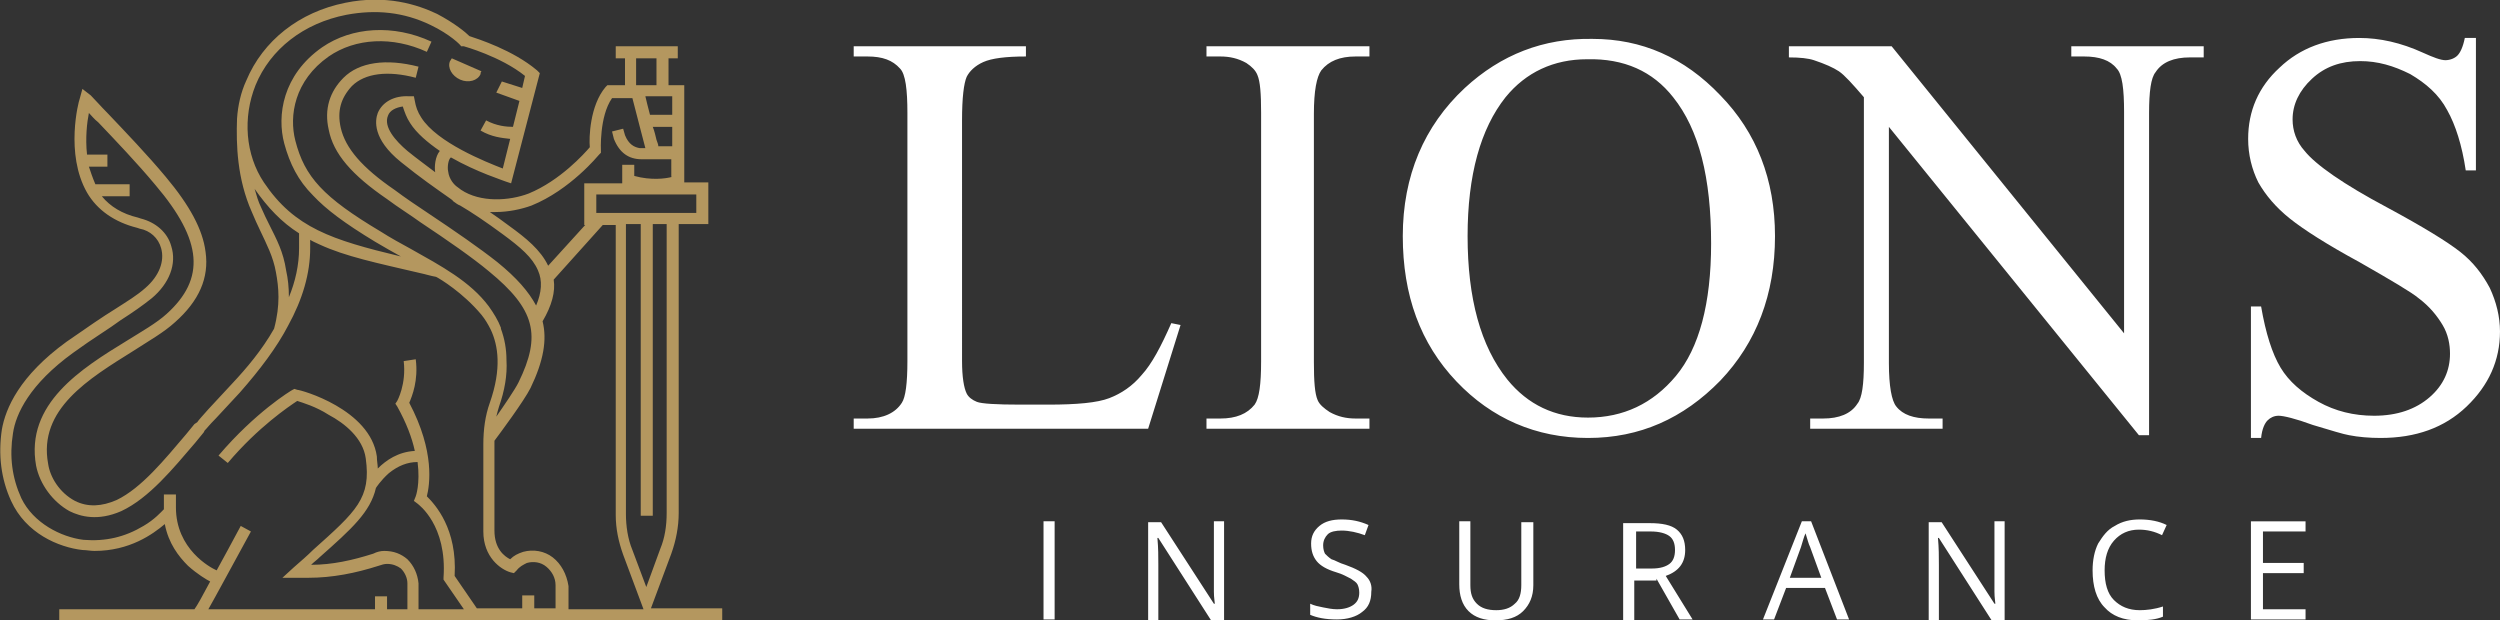
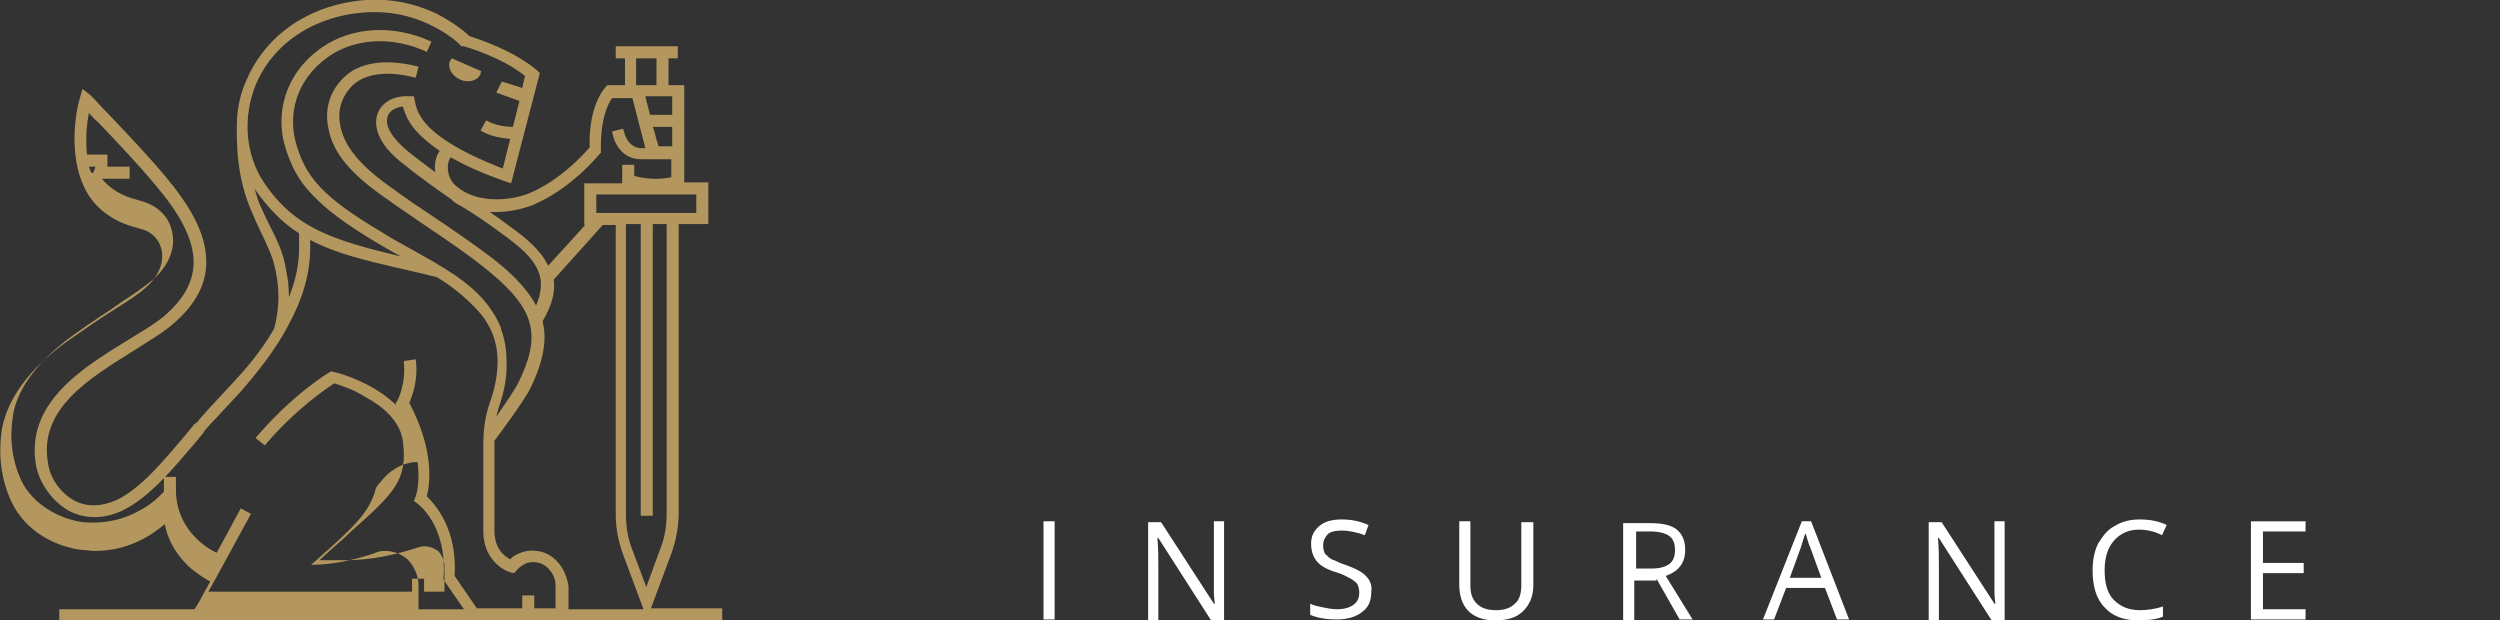
<svg xmlns="http://www.w3.org/2000/svg" xmlns:xlink="http://www.w3.org/1999/xlink" id="Ebene_1" x="0px" y="0px" viewBox="0 0 270 67" style="enable-background:new 0 0 270 67;" xml:space="preserve">
  <rect x="0" y="0" width="270" height="67" fill="#333333" stroke="none" />
  <style type="text/css">	.st0{clip-path:url(#SVGID_00000029018239964132150810000014841719517561144206_);fill:#FFFFFF;}	.st1{clip-path:url(#SVGID_00000029018239964132150810000014841719517561144206_);fill:#B4975F;}</style>
  <g>
    <defs>
      <rect id="SVGID_1_" width="270" height="67" />
    </defs>
    <clipPath id="SVGID_00000179611280625103465370000008767073495950296741_">
      <use xlink:href="#SVGID_1_" style="overflow:visible;" />
    </clipPath>
-     <path style="clip-path:url(#SVGID_00000179611280625103465370000008767073495950296741_);fill:#FFFFFF;" d="M266.2,4.1  c-0.2,1-0.5,1.6-0.8,1.9c-0.3,0.3-0.8,0.5-1.3,0.5c-0.5,0-1.3-0.3-2.4-0.8c-2.4-1.1-4.7-1.6-6.9-1.6c-3.5,0-6.4,1.1-8.6,3.2  c-2.3,2.1-3.4,4.7-3.4,7.7c0,1.7,0.4,3.3,1.1,4.7c0.8,1.4,1.9,2.7,3.4,3.9c1.5,1.2,4,2.8,7.5,4.7c3.5,2,5.7,3.3,6.4,3.9  c1.2,0.9,2,1.9,2.6,2.9c0.6,1,0.8,2.1,0.8,3.1c0,1.8-0.7,3.4-2.2,4.7c-1.5,1.3-3.5,2-6,2c-2.2,0-4.2-0.5-6-1.5  c-1.8-1-3.2-2.2-4.1-3.7c-0.9-1.5-1.6-3.7-2.1-6.6h-1.1v14.2h1.1c0.1-1,0.4-1.6,0.7-1.9c0.3-0.3,0.7-0.5,1.2-0.5  c0.5,0,1.8,0.3,3.7,1c2,0.6,3.3,1,3.9,1.1c1,0.2,2.2,0.3,3.4,0.3c3.8,0,6.9-1.1,9.3-3.4c2.4-2.3,3.6-5,3.6-8.1  c0-1.6-0.4-3.2-1.1-4.7c-0.8-1.5-1.8-2.8-3.2-3.9c-1.4-1.1-4-2.7-7.9-4.8c-4.7-2.5-7.7-4.6-8.9-6.1c-0.9-1-1.3-2.2-1.3-3.4  c0-1.6,0.7-3.1,2.1-4.4c1.4-1.3,3.1-1.9,5.2-1.9c1.9,0,3.6,0.5,5.4,1.4c1.7,1,3.1,2.2,4,3.9c0.9,1.6,1.6,3.8,2,6.5h1.1V4.1H266.2z   M193.2,6.2c1.2,0,2.1,0.1,2.7,0.3c1.2,0.4,2.1,0.8,2.7,1.2c0.6,0.4,1.5,1.4,2.7,2.8v28.7c0,2.3-0.2,3.8-0.7,4.4  c-0.7,1.1-2,1.6-3.7,1.6h-1.4v1.1h14.3v-1.1h-1.5c-1.6,0-2.8-0.4-3.5-1.3c-0.5-0.6-0.8-2.2-0.8-4.7V13.7L231,47h1.1V12.2  c0-2.3,0.2-3.8,0.7-4.4c0.7-1.1,2-1.6,3.7-1.6h1.5V5h-14.3v1.1h1.4c1.6,0,2.8,0.4,3.5,1.3c0.6,0.6,0.8,2.2,0.8,4.7V36L204.3,5  h-11.1V6.2z M180.7,10.5c2.8,3.5,4.1,8.7,4.1,15.8c0,6.5-1.3,11.3-3.8,14.3c-2.5,3-5.7,4.5-9.5,4.5c-3.6,0-6.5-1.4-8.7-4.1  c-2.9-3.6-4.3-8.8-4.3-15.5c0-6.6,1.4-11.6,4.1-15c2.2-2.7,5.2-4.1,8.8-4.1C175.4,6.3,178.5,7.7,180.7,10.5 M158.2,9.5  c-4.4,4.1-6.7,9.5-6.7,16c0,6.4,1.9,11.6,5.8,15.7c3.8,4,8.6,6.1,14.2,6.1c5.6,0,10.3-2.1,14.3-6.2c3.9-4.1,5.9-9.3,5.9-15.6  c0-6.1-2-11.2-5.9-15.2c-3.9-4.1-8.5-6.1-13.8-6.1C166.7,4.1,162.1,5.9,158.2,9.5 M146.4,45.2c-1,0-1.9-0.2-2.8-0.7  c-0.6-0.4-1.1-0.8-1.3-1.3c-0.3-0.7-0.4-2-0.4-4.1V12.3c0-2.5,0.3-4,0.8-4.7c0.8-1,2-1.5,3.7-1.5h1.5V5h-17.6v1.1h1.5  c1,0,1.9,0.2,2.8,0.7c0.6,0.4,1,0.8,1.2,1.3c0.3,0.7,0.4,2,0.4,4.1V39c0,2.5-0.2,4-0.7,4.7c-0.8,1-2,1.5-3.7,1.5h-1.5v1.1h17.6  v-1.1H146.4z M123.3,40.5c-1,1.2-2.2,2-3.5,2.5c-1.3,0.5-3.5,0.7-6.6,0.7h-3c-2.6,0-4.2-0.1-4.7-0.3s-0.9-0.5-1.1-0.9  c-0.3-0.6-0.5-1.8-0.5-3.5V13c0-2.5,0.2-4,0.5-4.7c0.3-0.6,0.9-1.2,1.8-1.6c0.9-0.4,2.4-0.6,4.6-0.6V5H92.2v1.1h1.5  c1.6,0,2.7,0.4,3.5,1.3c0.6,0.6,0.8,2.3,0.8,4.8V39c0,2.4-0.2,3.9-0.6,4.5c-0.7,1.1-2,1.7-3.7,1.7h-1.5v1.1H124l3.5-11.2l-1-0.2  C125.4,37.4,124.4,39.3,123.3,40.5" />
    <path style="clip-path:url(#SVGID_00000179611280625103465370000008767073495950296741_);fill:#FFFFFF;" d="M249,65.8h-4.6v-3.9  h4.4v-1.1h-4.4v-3.4h4.6v-1.1h-5.9v10.6h5.9V65.8z M233.5,57.8l0.5-1.1c-0.8-0.4-1.8-0.6-2.9-0.6c-1,0-1.9,0.2-2.7,0.7  c-0.8,0.4-1.3,1.1-1.8,1.9c-0.4,0.8-0.6,1.8-0.6,2.9c0,1.7,0.4,3.1,1.3,4c0.8,0.9,2,1.4,3.6,1.4c1.1,0,2-0.1,2.7-0.4v-1.1  c-0.9,0.3-1.8,0.4-2.5,0.4c-1.2,0-2.1-0.4-2.8-1.1s-1-1.8-1-3.2c0-1.3,0.3-2.4,1-3.2c0.7-0.8,1.6-1.2,2.7-1.2  C231.9,57.2,232.7,57.4,233.5,57.8 M216.5,56.3h-1.1v6.1c0,0.3,0,0.8,0,1.5c0,0.7,0.1,1.1,0.1,1.3h-0.1l-5.7-8.8h-1.4v10.6h1.1v-6  c0-0.9,0-1.8-0.1-2.9h0.1l5.7,8.9h1.4V56.3z M193.3,62.4l1.2-3.3c0.2-0.6,0.3-1.1,0.5-1.5c0.2,0.6,0.3,1.1,0.5,1.5l1.2,3.3H193.3z   M199.7,66.9l-4.1-10.6h-1l-4.2,10.6h1.2l1.3-3.4h4.2l1.3,3.4H199.7z M176.7,57.4h1.6c0.9,0,1.6,0.2,2,0.5c0.4,0.3,0.6,0.8,0.6,1.5  c0,0.7-0.2,1.2-0.6,1.5c-0.4,0.3-1,0.5-1.9,0.5h-1.7V57.4z M178.9,62.5l2.5,4.4h1.4l-2.9-4.7c1.4-0.5,2.1-1.4,2.1-2.8  c0-1-0.3-1.7-0.9-2.2c-0.6-0.5-1.6-0.7-2.9-0.7h-2.9v10.6h1.2v-4.4H178.9z M164.3,56.3v6.9c0,0.9-0.2,1.6-0.7,2  c-0.5,0.5-1.2,0.7-2,0.7c-0.9,0-1.6-0.2-2.1-0.7c-0.5-0.5-0.7-1.1-0.7-2v-6.9h-1.2v6.8c0,1.2,0.3,2.2,1,2.9c0.7,0.7,1.7,1,2.9,1  c1.3,0,2.3-0.3,3-1c0.7-0.7,1.1-1.6,1.1-2.8v-6.8H164.3z M147.6,62.3c-0.4-0.5-1.2-0.9-2.3-1.3c-0.7-0.2-1.1-0.5-1.5-0.6  c-0.3-0.2-0.5-0.4-0.7-0.6c-0.1-0.2-0.2-0.5-0.2-0.9c0-0.5,0.2-0.9,0.5-1.2s0.9-0.4,1.5-0.4c0.8,0,1.7,0.2,2.5,0.5l0.4-1.1  c-0.9-0.4-1.8-0.6-2.9-0.6c-1,0-1.8,0.2-2.4,0.7c-0.6,0.5-0.9,1.1-0.9,1.9c0,0.8,0.2,1.4,0.6,1.9c0.4,0.5,1.1,0.9,2.1,1.2  c0.7,0.2,1.2,0.5,1.6,0.7c0.3,0.2,0.6,0.4,0.7,0.6c0.1,0.2,0.2,0.5,0.2,0.9c0,0.6-0.2,1-0.6,1.3c-0.4,0.3-1,0.5-1.8,0.5  c-0.5,0-1-0.1-1.5-0.2c-0.5-0.1-1-0.2-1.4-0.4v1.2c0.7,0.3,1.6,0.5,2.9,0.5c1.1,0,2.1-0.3,2.7-0.8c0.7-0.5,1-1.2,1-2.2  C148.2,63.3,148,62.7,147.6,62.3 M132.2,56.3h-1.1v6.1c0,0.3,0,0.8,0,1.5c0,0.7,0.1,1.1,0.1,1.3h-0.1l-5.7-8.8H124v10.6h1.1v-6  c0-0.9,0-1.8-0.1-2.9h0.1l5.7,8.9h1.4V56.3z M113.9,56.3h-1.2v10.6h1.2V56.3z" />
-     <path style="clip-path:url(#SVGID_00000179611280625103465370000008767073495950296741_);fill:#B4975F;" d="M48.6,6.6  c-0.3,0.7,0.2,1.6,1.1,2C50.6,9,51.6,8.7,51.9,8c0-0.1,0-0.2,0.1-0.3l-3.2-1.4C48.7,6.4,48.7,6.5,48.6,6.6 M69.8,63.4l-1.5-4  c-0.5-1.2-0.7-2.6-0.7-3.9V24.2h1.6v31.5h1.3V24.2H72v31.2c0,1.4-0.2,2.7-0.7,3.9L69.8,63.4z M64.4,21h10.8v2H64.4V21z M72.6,19.1  c-0.7,0.2-2.3,0.4-4.1-0.1v-1.2h-1.3v2h-4.1v4.5h0.1l-4,4.4c-0.8-1.7-2.4-3-4.2-4.3c-0.8-0.6-1.5-1.1-2.1-1.5c0.2,0,0.4,0,0.6,0  c1.4,0,2.8-0.3,3.9-0.7c4.2-1.7,7.2-5.4,7.3-5.5l0.2-0.2l0-0.2c0,0-0.2-3.7,1.2-5.7h2.2c0.5,1.9,1.1,4.3,1.4,5.4c0,0-0.1,0-0.1,0  h-0.5v0c-0.6-0.1-1.2-0.4-1.6-1.4l-0.2-0.7l-1.2,0.3l0.2,0.8l0,0c0.6,1.5,1.6,2.2,3,2.2c0.1,0,0.2,0,0.3,0h2.9V19.1z M72.6,15.8  h-1.5c0-0.2-0.1-0.4-0.2-0.7c-0.1-0.4-0.2-0.9-0.4-1.4h2.1V15.8z M72.6,12.4h-2.4c-0.2-0.8-0.4-1.5-0.5-2h2.9V12.4z M70.9,9.2h-2.2  V6.3h2.2V9.2z M47,18.6c-0.9-0.7-1.9-1.4-3-2.3c-1.3-1.1-2.6-2.6-2.1-3.8c0.2-0.6,0.9-0.9,1.6-1c0.2,0.6,0.4,1.2,0.8,1.8  c0.7,1.1,1.9,2.1,3.2,3C47,16.9,46.9,18,47,18.6 M54.3,25.3c1.9,1.4,3.2,2.5,3.8,3.9c0.5,1.1,0.4,2.4-0.2,3.8  c-0.8-1.5-2.1-3-4.2-4.7c-1.9-1.5-4.5-3.3-7.5-5.3c-1.2-0.8-2.4-1.6-3.6-2.5c-3.5-2.4-5.3-4.5-5.8-6.7c-0.4-1.8,0-3.2,1.2-4.5  c1.4-1.4,3.9-1.7,6.9-0.9l0.3-1.2c-3.5-0.9-6.4-0.5-8.1,1.2c-1.5,1.5-2.1,3.4-1.6,5.6c0.5,2.6,2.5,4.9,6.3,7.5  c1.2,0.9,2.5,1.7,3.6,2.5c3,2,5.6,3.8,7.4,5.3c5,4.1,5.7,6.9,3.2,12c-0.4,0.8-1.5,2.4-2.4,3.7c0.1-0.4,0.2-0.8,0.3-1.1  c0.6-1.7,0.9-3.4,0.8-5c0-1.2-0.2-2.3-0.6-3.4l0,0c0,0,0-0.1,0-0.1c-0.3-0.8-0.8-1.6-1.3-2.3c0,0,0,0,0,0c-2-2.7-5.2-4.4-8.4-6.2  c-1.1-0.6-2.2-1.2-3.3-1.9c-6.2-3.7-8.2-5.9-9.2-9.8c-0.7-2.7-0.1-6.5,3.6-9.1c2.9-2,6.9-2.2,10.6-0.5l0.5-1.1  C42.5,2.6,38,2.9,34.8,5.1c-4.3,3-4.9,7.4-4.1,10.4c0.6,2.2,1.5,4,3.1,5.6c1.4,1.5,3.4,3,6.7,5c1,0.6,1.9,1.1,2.8,1.6  c-7.5-1.8-11.5-3.1-14.8-8c-2-3-2.3-7-0.9-10.5c1.6-3.9,5.2-6.7,9.8-7.6c3.2-0.6,6.2-0.3,9.1,1.1c2.1,1,3.3,2.2,3.3,2.3L49.9,5  l0.2,0c0,0,4,1.1,6.6,3.2l-0.3,1.3l-2.2-0.7L53.6,10l2.5,0.9l-0.7,2.8c-0.7,0-1.8-0.1-2.9-0.7l-0.6,1.1c1.2,0.7,2.3,0.8,3.2,0.9  l-0.8,3.2c-1.8-0.7-7.1-2.8-8.8-5.5c-0.4-0.6-0.6-1.2-0.7-1.8l-0.1-0.5l-0.5,0c-1.6-0.1-2.9,0.6-3.4,1.8c-0.3,0.8-0.6,2.8,2.5,5.3  c2.1,1.7,3.7,2.8,5.4,4c0.1,0.1,0.2,0.1,0.2,0.2c0.3,0.2,0.5,0.4,0.8,0.5C50.9,22.9,52.4,23.9,54.3,25.3 M27.5,20.4  c1.4,2,2.9,3.6,4.8,4.8v1.6c0,1.8-0.4,3.6-1.1,5.3c0-1.1-0.1-2-0.3-2.9c-0.3-2-1-3.3-1.8-4.9c-0.3-0.6-0.6-1.2-0.9-1.9  C27.9,21.8,27.7,21.1,27.5,20.4 M31.1,35.2c1.6-2.9,2.4-5.7,2.4-8.4v-0.9c0.3,0.2,0.6,0.3,1,0.5c2.8,1.3,6.2,2,10.9,3.1  c0.5,0.1,1.1,0.3,1.7,0.4c0.4,0.2,2.9,1.7,4.9,4.1c0.4,0.5,0.7,1,1,1.6c0.8,1.7,1.2,4.2-0.1,7.9c-0.5,1.4-0.7,2.9-0.7,4.5v9.4  c0,2.8,1.9,4.1,2.9,4.4l0.4,0.1l0.3-0.3c0.3-0.4,0.7-0.6,1.1-0.8c0.7-0.2,1.5-0.1,2.1,0.4c0.6,0.5,1,1.2,1,2v2.5h-2.3v-1.4h-1.3  v1.4h-4.9l-2.4-3.5c0.3-5.1-2.1-7.7-3-8.6c0.3-1.2,0.9-4.8-1.9-10.1c0.3-0.7,1-2.4,0.7-4.7L43.6,39c0.3,2.5-0.7,4.3-0.7,4.3  l-0.2,0.3l0.2,0.3c1,1.8,1.6,3.4,1.9,4.8c-1.8,0.1-3.1,1-4,1.9c0-0.4-0.1-0.8-0.1-1.3c-0.7-5.1-8.2-7.2-8.6-7.2l-0.3-0.1l-0.2,0.1  c-0.2,0.1-4,2.4-8,7.1l1,0.8c3.3-3.9,6.6-6.1,7.5-6.7c0.6,0.2,2,0.6,3.4,1.5c1.7,0.9,3.7,2.5,4,4.7c0.6,4.3-1,5.7-5.7,9.9  c-0.6,0.6-1.3,1.2-2.1,1.9l-1.2,1.1l2.8,0c2.6,0,5.1-0.5,7.6-1.3c0.3-0.1,0.6-0.2,0.9-0.2c0.6,0,1.1,0.2,1.5,0.5  c0.4,0.4,0.7,1,0.7,1.6v2.8h-2.2v-1.4h-1.3v1.4H22.5c0.8-1.4,2.3-4.2,4.6-8.4l-1.1-0.6c-1,1.9-1.9,3.5-2.6,4.8  c-0.7-0.3-4.4-2.3-4.4-6.8v-1.4h-1.3v1.4c0,0.1,0,0.1,0,0.2c-0.3,0.3-1,1.1-2.2,1.8c-2,1.2-4.1,1.7-6.5,1.5  c-2.4-0.3-5.4-1.8-6.7-4.5c-1-2.2-1.3-4.5-0.9-7c0.3-2.1,1.8-5.3,6.5-8.7c2.2-1.6,3.9-2.6,5.1-3.5c1.4-0.9,2.4-1.6,3.4-2.4  c1.9-1.6,2.7-3.7,2.1-5.6c-0.4-1.5-1.7-2.6-3.3-3l-0.3-0.1c-1.7-0.4-3-1.2-3.9-2.3H14v-1.3h-3.7C10,19.2,9.8,18.6,9.6,18h2v-1.3  H9.4c-0.2-1.8,0-3.5,0.2-4.5c0.3,0.3,0.6,0.7,1,1c1.9,2,4.2,4.4,6.2,6.8c5.1,6,5.4,10.1,1.2,13.9c-1.1,1-2.7,1.9-4.3,2.9  c-4.9,3-11,6.8-9.8,13.5c0.4,2,1.8,3.9,3.6,4.9c1.2,0.6,3.1,1.1,5.6,0c3-1.4,5.6-4.6,8-7.4c0.3-0.4,0.6-0.7,0.9-1.1l0.1-0.2  c0.3-0.3,0.5-0.6,1.2-1.3l2.6-2.8C28.1,39.9,29.9,37.5,31.1,35.2 M44,60.4c-0.7-0.6-1.5-0.9-2.5-0.9c-0.4,0-0.8,0.1-1.2,0.3  c-2.2,0.7-4.4,1.2-6.7,1.2c0.3-0.3,0.6-0.5,0.9-0.8c3.5-3.1,5.5-4.9,6.1-7.5c0,0,0.5-0.8,1.4-1.6c1-0.8,2-1.2,3.1-1.2  c0.3,2.4-0.2,3.7-0.2,3.7l-0.2,0.5l0.4,0.3c0.1,0.1,3.2,2.3,2.8,8l0,0.2l2.2,3.2h-4.9v-2.8C45.1,62,44.7,61.1,44,60.4 M59.7,60.2  c-0.9-0.7-2.1-0.9-3.2-0.6c-0.6,0.2-1,0.4-1.4,0.8c-0.6-0.3-1.7-1.1-1.7-3.1v-9.4c0-0.1,0-0.2,0-0.3c0.6-0.8,3.2-4.3,3.9-5.7  c1.4-2.9,1.8-5.2,1.3-7.2c0,0,0,0,0,0c1-1.7,1.4-3.2,1.2-4.5l5.3-5.9h1.4v31.3c0,1.5,0.3,2.9,0.8,4.3l2.2,5.9h-8.1v-2.5  C61.2,62,60.6,60.9,59.7,60.2 M78,65.7h-7.7l2.2-5.9c0.5-1.4,0.8-2.9,0.8-4.4V24.2h3.2v-4.5h-2.6V9.2h-1.7V6.3h1V5h-6.7v1.3h1v2.9  h-1.9l-0.2,0.2c-1.7,2-1.8,5.5-1.7,6.5c-0.6,0.7-3.2,3.6-6.6,5c-2.1,0.8-5.2,1-7.3-0.4c-0.1-0.1-0.3-0.2-0.4-0.3  c-0.3-0.2-0.9-0.8-1-1.7c-0.1-0.4,0-1.3,0.3-1.5c2.8,1.6,5.7,2.5,5.9,2.6l0.6,0.2l3.1-11.9l-0.3-0.3c-2.6-2.2-6.4-3.4-7.3-3.7  c-0.4-0.4-1.6-1.4-3.5-2.4c-2.1-1-5.5-2.1-9.9-1.2c-5,1-8.9,4.1-10.7,8.4c-0.6,1.3-0.9,2.7-1,4.1l0,0c-0.1,2.8,0,6.5,1.6,10.1  c0.3,0.7,0.6,1.4,0.9,2c0.7,1.5,1.4,2.8,1.7,4.5c0.3,1.6,0.5,3.5-0.2,6.1c-1.3,2.3-3,4.3-4.5,5.9l-2.6,2.8c-0.7,0.8-1,1.1-1.2,1.4  L21,45.8c-0.3,0.4-0.6,0.7-0.9,1.1c-2.3,2.7-4.8,5.8-7.5,7.1c-1.6,0.7-3.1,0.8-4.5,0.1c-1.7-0.9-2.7-2.6-2.9-4  c-1.1-5.9,4.4-9.2,9.2-12.2c1.7-1.1,3.3-2,4.5-3.1c2.6-2.3,3.7-4.8,3.3-7.6c-0.3-2.4-1.7-5-4.3-8.1c-2-2.4-4.4-4.9-6.3-6.9  c-0.7-0.7-1.3-1.4-1.8-1.9L8.9,9.6l-0.3,1.1C8.5,10.9,7,16.6,9.4,20.8c1.1,1.9,3,3.2,5.4,3.8l0.3,0.1c1.1,0.2,2,1,2.3,2.1  c0.4,1.4-0.2,3-1.7,4.3c-0.9,0.8-1.9,1.4-3.3,2.3c-1.3,0.8-2.9,1.9-5.2,3.5c-5.1,3.7-6.6,7.2-7,9.5c-0.4,2.7-0.1,5.3,1,7.7  c1.6,3.5,5.1,5,7.7,5.3c0.4,0,0.9,0.1,1.3,0.1c3.8,0,6.3-1.8,7.6-2.9c0.4,2.1,1.5,3.5,2.5,4.5c1,0.9,2,1.5,2.4,1.7  c-0.8,1.5-1.4,2.6-1.7,3H6.4V67H78V65.7z" />
+     <path style="clip-path:url(#SVGID_00000179611280625103465370000008767073495950296741_);fill:#B4975F;" d="M48.6,6.6  c-0.3,0.7,0.2,1.6,1.1,2C50.6,9,51.6,8.7,51.9,8c0-0.1,0-0.2,0.1-0.3l-3.2-1.4C48.7,6.4,48.7,6.5,48.6,6.6 M69.8,63.4l-1.5-4  c-0.5-1.2-0.7-2.6-0.7-3.9V24.2h1.6v31.5h1.3V24.2H72v31.2c0,1.4-0.2,2.7-0.7,3.9L69.8,63.4z M64.4,21h10.8v2H64.4V21z M72.6,19.1  c-0.7,0.2-2.3,0.4-4.1-0.1v-1.2h-1.3v2h-4.1v4.5h0.1l-4,4.4c-0.8-1.7-2.4-3-4.2-4.3c-0.8-0.6-1.5-1.1-2.1-1.5c0.2,0,0.4,0,0.6,0  c1.4,0,2.8-0.3,3.9-0.7c4.2-1.7,7.2-5.4,7.3-5.5l0.2-0.2l0-0.2c0,0-0.2-3.7,1.2-5.7h2.2c0.5,1.9,1.1,4.3,1.4,5.4c0,0-0.1,0-0.1,0  h-0.5v0c-0.6-0.1-1.2-0.4-1.6-1.4l-0.2-0.7l-1.2,0.3l0.2,0.8l0,0c0.6,1.5,1.6,2.2,3,2.2c0.1,0,0.2,0,0.3,0h2.9V19.1z M72.6,15.8  h-1.5c0-0.2-0.1-0.4-0.2-0.7c-0.1-0.4-0.2-0.9-0.4-1.4h2.1V15.8z M72.6,12.4h-2.4c-0.2-0.8-0.4-1.5-0.5-2h2.9V12.4z M70.9,9.2h-2.2  V6.3h2.2V9.2z M47,18.6c-0.9-0.7-1.9-1.4-3-2.3c-1.3-1.1-2.6-2.6-2.1-3.8c0.2-0.6,0.9-0.9,1.6-1c0.2,0.6,0.4,1.2,0.8,1.8  c0.7,1.1,1.9,2.1,3.2,3C47,16.9,46.9,18,47,18.6 M54.3,25.3c1.9,1.4,3.2,2.5,3.8,3.9c0.5,1.1,0.4,2.4-0.2,3.8  c-0.8-1.5-2.1-3-4.2-4.7c-1.9-1.5-4.5-3.3-7.5-5.3c-1.2-0.8-2.4-1.6-3.6-2.5c-3.5-2.4-5.3-4.5-5.8-6.7c-0.4-1.8,0-3.2,1.2-4.5  c1.4-1.4,3.9-1.7,6.9-0.9l0.3-1.2c-3.5-0.9-6.4-0.5-8.1,1.2c-1.5,1.5-2.1,3.4-1.6,5.6c0.5,2.6,2.5,4.9,6.3,7.5  c1.2,0.9,2.5,1.7,3.6,2.5c3,2,5.6,3.8,7.4,5.3c5,4.1,5.7,6.9,3.2,12c-0.4,0.8-1.5,2.4-2.4,3.7c0.1-0.4,0.2-0.8,0.3-1.1  c0.6-1.7,0.9-3.4,0.8-5c0-1.2-0.2-2.3-0.6-3.4l0,0c0,0,0-0.1,0-0.1c-0.3-0.8-0.8-1.6-1.3-2.3c0,0,0,0,0,0c-2-2.7-5.2-4.4-8.4-6.2  c-1.1-0.6-2.2-1.2-3.3-1.9c-6.2-3.7-8.2-5.9-9.2-9.8c-0.7-2.7-0.1-6.5,3.6-9.1c2.9-2,6.9-2.2,10.6-0.5l0.5-1.1  C42.5,2.6,38,2.9,34.8,5.1c-4.3,3-4.9,7.4-4.1,10.4c0.6,2.2,1.5,4,3.1,5.6c1.4,1.5,3.4,3,6.7,5c1,0.6,1.9,1.1,2.8,1.6  c-7.5-1.8-11.5-3.1-14.8-8c-2-3-2.3-7-0.9-10.5c1.6-3.9,5.2-6.7,9.8-7.6c3.2-0.6,6.2-0.3,9.1,1.1c2.1,1,3.3,2.2,3.3,2.3L49.9,5  l0.2,0c0,0,4,1.1,6.6,3.2l-0.3,1.3l-2.2-0.7L53.6,10l2.5,0.9l-0.7,2.8c-0.7,0-1.8-0.1-2.9-0.7l-0.6,1.1c1.2,0.7,2.3,0.8,3.2,0.9  l-0.8,3.2c-1.8-0.7-7.1-2.8-8.8-5.5c-0.4-0.6-0.6-1.2-0.7-1.8l-0.1-0.5l-0.5,0c-1.6-0.1-2.9,0.6-3.4,1.8c-0.3,0.8-0.6,2.8,2.5,5.3  c2.1,1.7,3.7,2.8,5.4,4c0.1,0.1,0.2,0.1,0.2,0.2c0.3,0.2,0.5,0.4,0.8,0.5C50.9,22.9,52.4,23.9,54.3,25.3 M27.5,20.4  c1.4,2,2.9,3.6,4.8,4.8v1.6c0,1.8-0.4,3.6-1.1,5.3c0-1.1-0.1-2-0.3-2.9c-0.3-2-1-3.3-1.8-4.9c-0.3-0.6-0.6-1.2-0.9-1.9  C27.9,21.8,27.7,21.1,27.5,20.4 M31.1,35.2c1.6-2.9,2.4-5.7,2.4-8.4v-0.9c0.3,0.2,0.6,0.3,1,0.5c2.8,1.3,6.2,2,10.9,3.1  c0.5,0.1,1.1,0.3,1.7,0.4c0.4,0.2,2.9,1.7,4.9,4.1c0.4,0.5,0.7,1,1,1.6c0.8,1.7,1.2,4.2-0.1,7.9c-0.5,1.4-0.7,2.9-0.7,4.5v9.4  c0,2.8,1.9,4.1,2.9,4.4l0.4,0.1l0.3-0.3c0.3-0.4,0.7-0.6,1.1-0.8c0.7-0.2,1.5-0.1,2.1,0.4c0.6,0.5,1,1.2,1,2v2.5h-2.3v-1.4h-1.3  v1.4h-4.9l-2.4-3.5c0.3-5.1-2.1-7.7-3-8.6c0.3-1.2,0.9-4.8-1.9-10.1c0.3-0.7,1-2.4,0.7-4.7L43.6,39c0.3,2.5-0.7,4.3-0.7,4.3  l-0.2,0.3l0.2,0.3c1,1.8,1.6,3.4,1.9,4.8c0-0.4-0.1-0.8-0.1-1.3c-0.7-5.1-8.2-7.2-8.6-7.2l-0.3-0.1l-0.2,0.1  c-0.2,0.1-4,2.4-8,7.1l1,0.8c3.3-3.9,6.6-6.1,7.5-6.7c0.6,0.2,2,0.6,3.4,1.5c1.7,0.9,3.7,2.5,4,4.7c0.6,4.3-1,5.7-5.7,9.9  c-0.6,0.6-1.3,1.2-2.1,1.9l-1.2,1.1l2.8,0c2.6,0,5.1-0.5,7.6-1.3c0.3-0.1,0.6-0.2,0.9-0.2c0.6,0,1.1,0.2,1.5,0.5  c0.4,0.4,0.7,1,0.7,1.6v2.8h-2.2v-1.4h-1.3v1.4H22.5c0.8-1.4,2.3-4.2,4.6-8.4l-1.1-0.6c-1,1.9-1.9,3.5-2.6,4.8  c-0.7-0.3-4.4-2.3-4.4-6.8v-1.4h-1.3v1.4c0,0.1,0,0.1,0,0.2c-0.3,0.3-1,1.1-2.2,1.8c-2,1.2-4.1,1.7-6.5,1.5  c-2.4-0.3-5.4-1.8-6.7-4.5c-1-2.2-1.3-4.5-0.9-7c0.3-2.1,1.8-5.3,6.5-8.7c2.2-1.6,3.9-2.6,5.1-3.5c1.4-0.9,2.4-1.6,3.4-2.4  c1.9-1.6,2.7-3.7,2.1-5.6c-0.4-1.5-1.7-2.6-3.3-3l-0.3-0.1c-1.7-0.4-3-1.2-3.9-2.3H14v-1.3h-3.7C10,19.2,9.8,18.6,9.6,18h2v-1.3  H9.4c-0.2-1.8,0-3.5,0.2-4.5c0.3,0.3,0.6,0.7,1,1c1.9,2,4.2,4.4,6.2,6.8c5.1,6,5.4,10.1,1.2,13.9c-1.1,1-2.7,1.9-4.3,2.9  c-4.9,3-11,6.8-9.8,13.5c0.4,2,1.8,3.9,3.6,4.9c1.2,0.6,3.1,1.1,5.6,0c3-1.4,5.6-4.6,8-7.4c0.3-0.4,0.6-0.7,0.9-1.1l0.1-0.2  c0.3-0.3,0.5-0.6,1.2-1.3l2.6-2.8C28.1,39.9,29.9,37.5,31.1,35.2 M44,60.4c-0.7-0.6-1.5-0.9-2.5-0.9c-0.4,0-0.8,0.1-1.2,0.3  c-2.2,0.7-4.4,1.2-6.7,1.2c0.3-0.3,0.6-0.5,0.9-0.8c3.5-3.1,5.5-4.9,6.1-7.5c0,0,0.5-0.8,1.4-1.6c1-0.8,2-1.2,3.1-1.2  c0.3,2.4-0.2,3.7-0.2,3.7l-0.2,0.5l0.4,0.3c0.1,0.1,3.2,2.3,2.8,8l0,0.2l2.2,3.2h-4.9v-2.8C45.1,62,44.7,61.1,44,60.4 M59.7,60.2  c-0.9-0.7-2.1-0.9-3.2-0.6c-0.6,0.2-1,0.4-1.4,0.8c-0.6-0.3-1.7-1.1-1.7-3.1v-9.4c0-0.1,0-0.2,0-0.3c0.6-0.8,3.2-4.3,3.9-5.7  c1.4-2.9,1.8-5.2,1.3-7.2c0,0,0,0,0,0c1-1.7,1.4-3.2,1.2-4.5l5.3-5.9h1.4v31.3c0,1.5,0.3,2.9,0.8,4.3l2.2,5.9h-8.1v-2.5  C61.2,62,60.6,60.9,59.7,60.2 M78,65.7h-7.7l2.2-5.9c0.5-1.4,0.8-2.9,0.8-4.4V24.2h3.2v-4.5h-2.6V9.2h-1.7V6.3h1V5h-6.7v1.3h1v2.9  h-1.9l-0.2,0.2c-1.7,2-1.8,5.5-1.7,6.5c-0.6,0.7-3.2,3.6-6.6,5c-2.1,0.8-5.2,1-7.3-0.4c-0.1-0.1-0.3-0.2-0.4-0.3  c-0.3-0.2-0.9-0.8-1-1.7c-0.1-0.4,0-1.3,0.3-1.5c2.8,1.6,5.7,2.5,5.9,2.6l0.6,0.2l3.1-11.9l-0.3-0.3c-2.6-2.2-6.4-3.4-7.3-3.7  c-0.4-0.4-1.6-1.4-3.5-2.4c-2.1-1-5.5-2.1-9.9-1.2c-5,1-8.9,4.1-10.7,8.4c-0.6,1.3-0.9,2.7-1,4.1l0,0c-0.1,2.8,0,6.5,1.6,10.1  c0.3,0.7,0.6,1.4,0.9,2c0.7,1.5,1.4,2.8,1.7,4.5c0.3,1.6,0.5,3.5-0.2,6.1c-1.3,2.3-3,4.3-4.5,5.9l-2.6,2.8c-0.7,0.8-1,1.1-1.2,1.4  L21,45.8c-0.3,0.4-0.6,0.7-0.9,1.1c-2.3,2.7-4.8,5.8-7.5,7.1c-1.6,0.7-3.1,0.8-4.5,0.1c-1.7-0.9-2.7-2.6-2.9-4  c-1.1-5.9,4.4-9.2,9.2-12.2c1.7-1.1,3.3-2,4.5-3.1c2.6-2.3,3.7-4.8,3.3-7.6c-0.3-2.4-1.7-5-4.3-8.1c-2-2.4-4.4-4.9-6.3-6.9  c-0.7-0.7-1.3-1.4-1.8-1.9L8.9,9.6l-0.3,1.1C8.5,10.9,7,16.6,9.4,20.8c1.1,1.9,3,3.2,5.4,3.8l0.3,0.1c1.1,0.2,2,1,2.3,2.1  c0.4,1.4-0.2,3-1.7,4.3c-0.9,0.8-1.9,1.4-3.3,2.3c-1.3,0.8-2.9,1.9-5.2,3.5c-5.1,3.7-6.6,7.2-7,9.5c-0.4,2.7-0.1,5.3,1,7.7  c1.6,3.5,5.1,5,7.7,5.3c0.4,0,0.9,0.1,1.3,0.1c3.8,0,6.3-1.8,7.6-2.9c0.4,2.1,1.5,3.5,2.5,4.5c1,0.9,2,1.5,2.4,1.7  c-0.8,1.5-1.4,2.6-1.7,3H6.4V67H78V65.7z" />
  </g>
</svg>